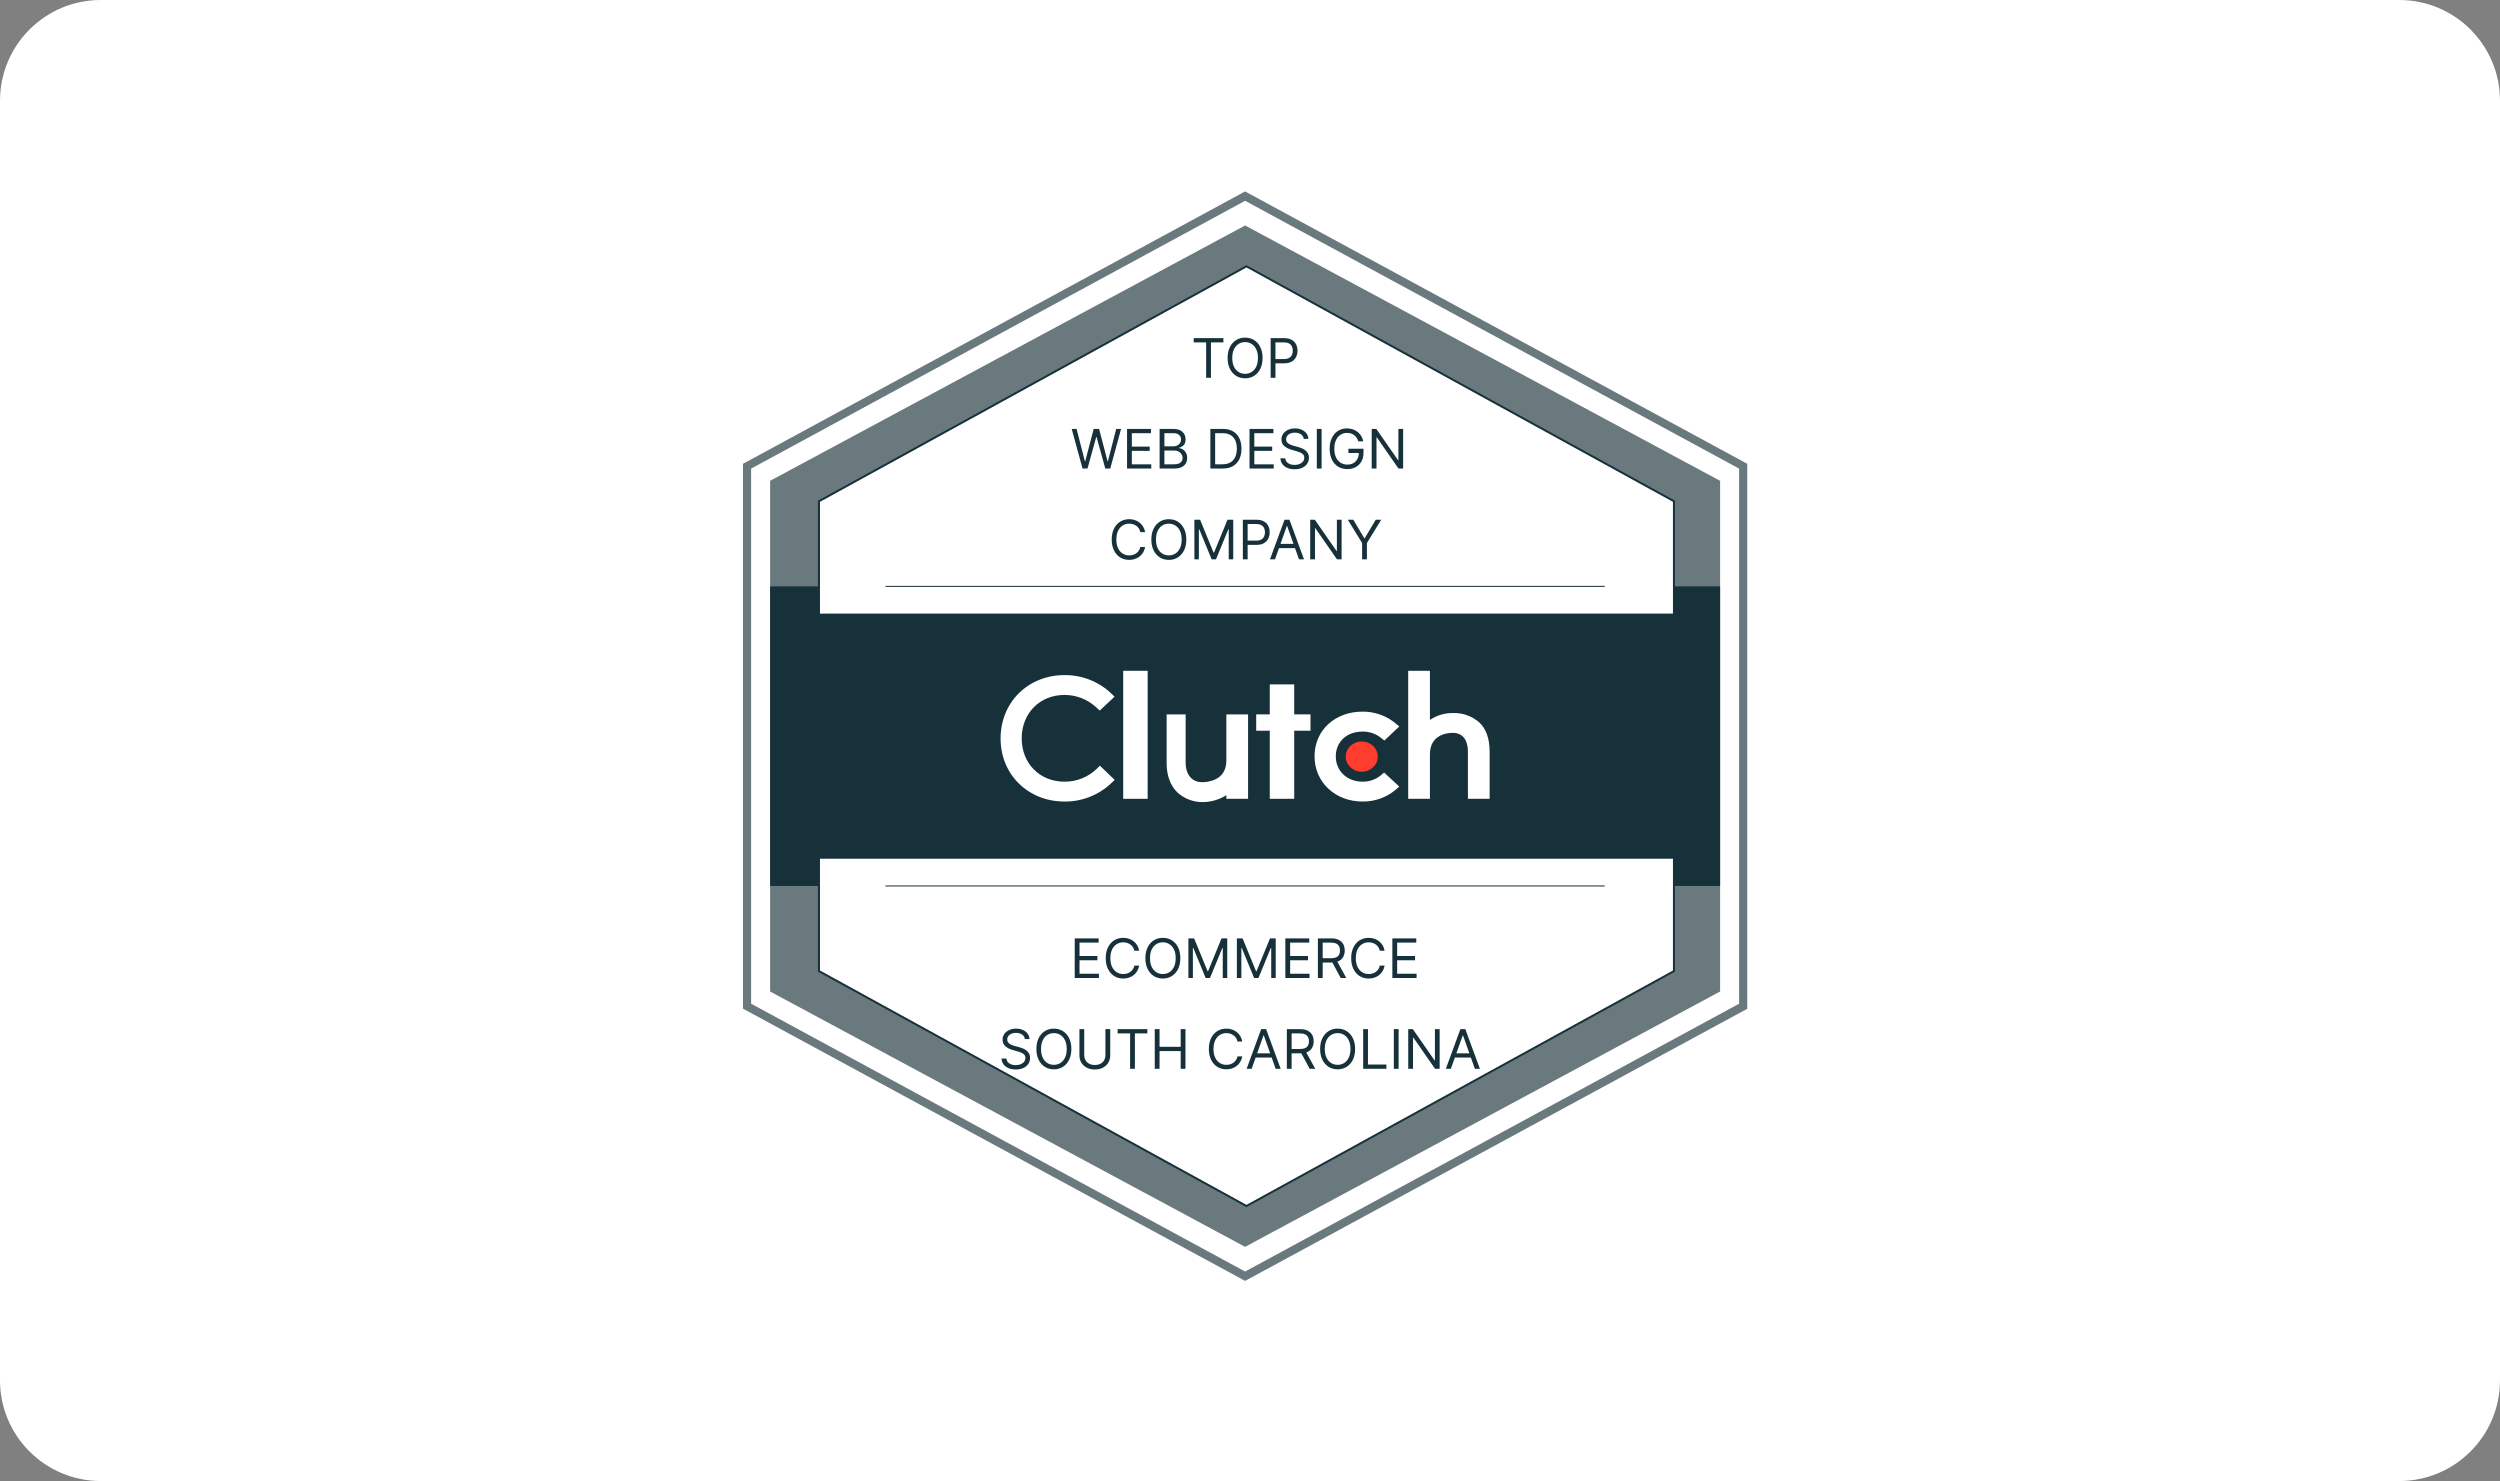
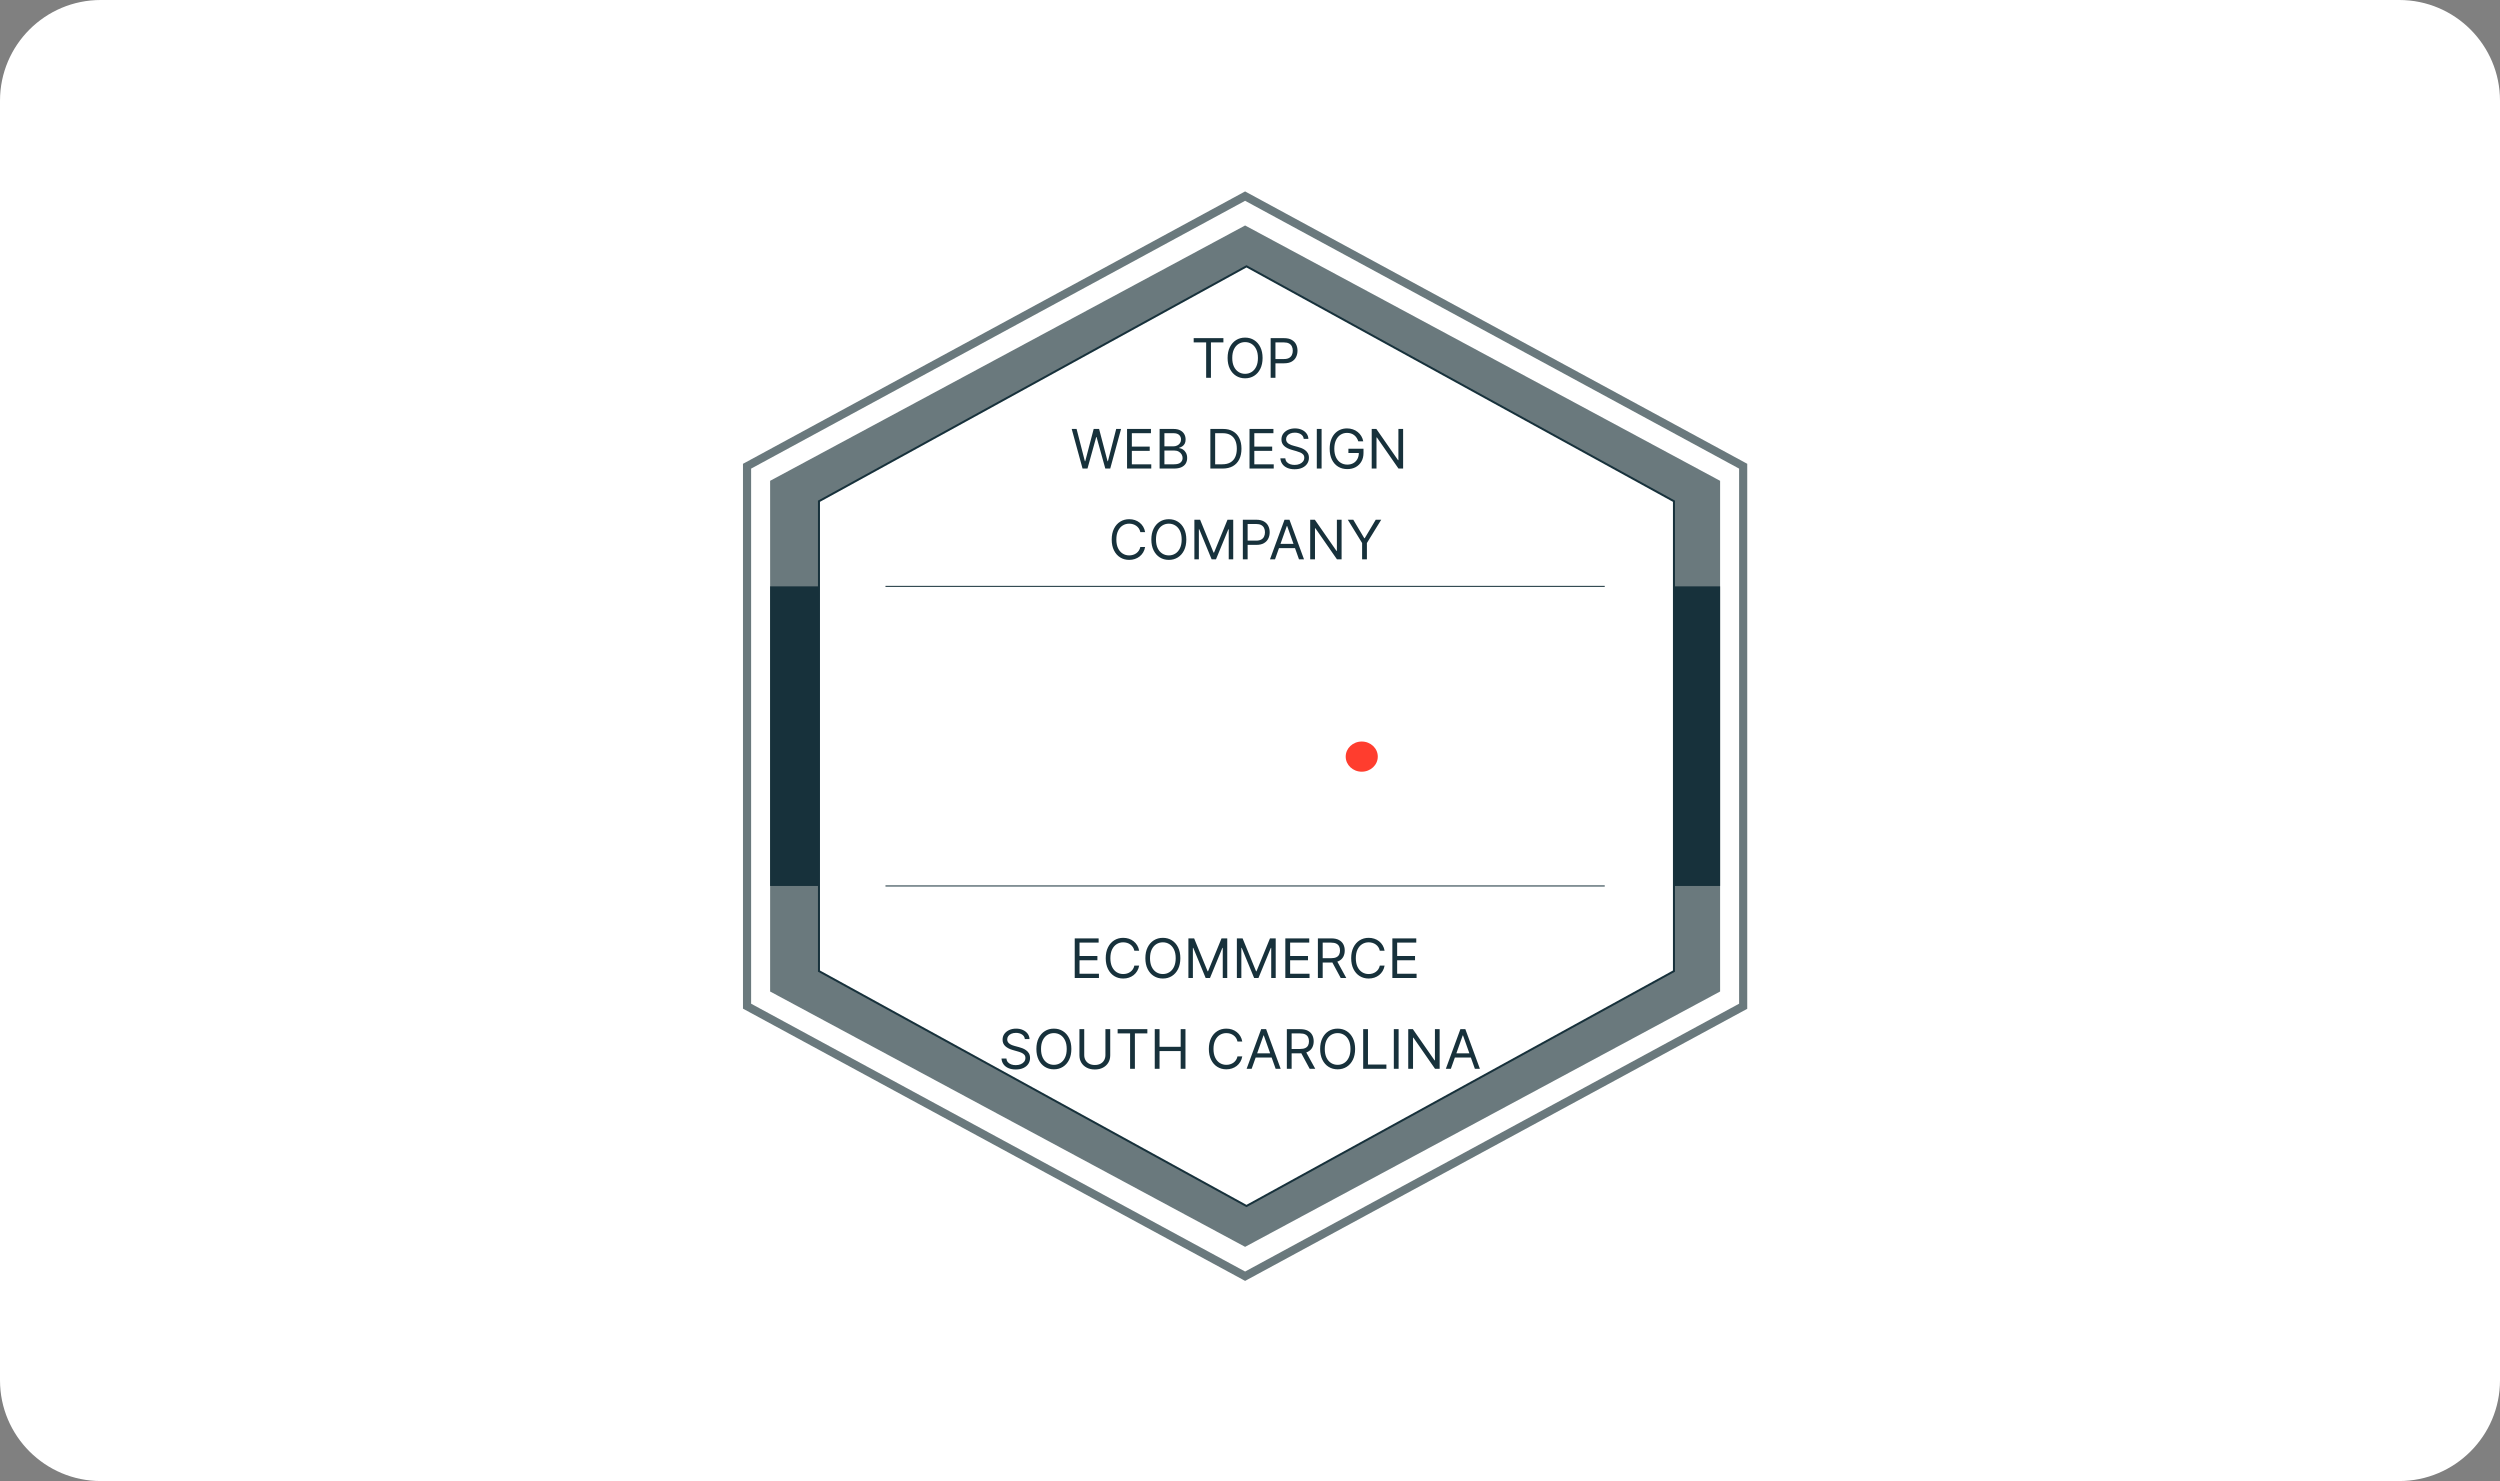
<svg xmlns="http://www.w3.org/2000/svg" width="211" height="125" viewBox="0 0 211 125" fill="none">
  <rect x="0" y="0" width="211" height="125" fill="#808080" stroke="none" />
  <path d="M0 8.503C0 3.807 3.807 0 8.503 0H202.497C207.193 0 211 3.807 211 8.503V116.497C211 121.193 207.183 125 202.486 125C128.12 125 82.88 125 8.514 125C3.817 125 0 121.193 0 116.497V8.503Z" fill="white" />
  <g clip-path="url(#clip0_1588_1192)">
    <path d="M147.238 39.342V84.922L105.202 107.713L63.165 84.922V39.342L105.202 16.551L147.238 39.342Z" fill="white" />
    <path d="M105.087 108.108L104.927 108.02L62.707 85.131V39.144L62.888 39.048L105.087 16.156L105.247 16.244L147.467 39.144V85.143L105.087 108.108ZM63.394 84.713L105.087 107.317L146.78 84.713V39.551L105.087 16.947L63.394 39.551V84.713Z" fill="#6A797D" />
    <path d="M145.177 40.581V83.683L105.087 105.234L64.998 83.683V40.581L105.087 19.03L145.177 40.581Z" fill="#6A797D" />
    <path d="M145.177 49.489H64.998V74.775H145.177V49.489Z" fill="#17313B" />
    <path d="M141.282 42.305V81.96L105.202 101.786L69.121 81.96V42.305L105.202 22.478L141.282 42.305Z" fill="white" stroke="#17313B" stroke-width="0.17" stroke-miterlimit="10" />
-     <path d="M144.031 51.788H66.143V72.477H144.031V51.788Z" fill="#17313B" />
    <path d="M74.734 74.775H135.44" stroke="#17313B" stroke-width="0.085" stroke-miterlimit="10" />
    <path d="M74.734 49.489H135.44" stroke="#17313B" stroke-width="0.085" stroke-miterlimit="10" />
-     <path d="M96.861 56.615H94.799V67.419H96.861V56.615Z" fill="white" />
-     <path d="M103.504 64.201C103.504 65.883 101.916 66.017 101.472 66.017C100.359 66.017 100.068 65.033 100.068 64.44V60.293H98.464V64.431C98.464 65.475 98.792 66.336 99.401 66.909C100.001 67.441 100.78 67.722 101.58 67.695C102.262 67.678 102.927 67.476 103.504 67.111V67.419H105.337V60.293H103.504V64.201Z" fill="white" />
    <path d="M109.231 57.764H107.169V60.293H106.024V61.672H107.169V67.419H109.231V61.672H110.606V60.293H109.231V57.764Z" fill="white" />
    <path d="M116.541 65.438C116.108 65.793 115.564 65.983 115.004 65.974C113.698 65.974 112.74 65.075 112.74 63.84C112.74 62.606 113.656 61.746 115.004 61.746C115.565 61.736 116.113 61.922 116.552 62.272L116.836 62.502L118.101 61.316L117.784 61.049C116.999 60.4 116.009 60.05 114.992 60.063C112.649 60.063 110.947 61.652 110.947 63.833C110.947 66.015 112.69 67.649 114.992 67.649C116.014 67.666 117.009 67.312 117.794 66.654L118.098 66.385L116.815 65.199L116.54 65.438H116.541Z" fill="white" />
    <path d="M124.841 60.964C124.23 60.433 123.442 60.153 122.635 60.18C121.941 60.171 121.261 60.374 120.685 60.764V56.615H118.852V67.419H120.685V63.672C120.685 61.99 122.158 61.853 122.602 61.853C123.716 61.853 123.892 62.839 123.892 63.433V67.419H125.725V63.442C125.725 62.398 125.459 61.538 124.841 60.964Z" fill="white" />
    <path d="M114.931 65.132C115.679 65.132 116.285 64.562 116.285 63.859C116.285 63.155 115.679 62.585 114.931 62.585C114.183 62.585 113.577 63.155 113.577 63.859C113.577 64.562 114.183 65.132 114.931 65.132Z" fill="#FF3D2E" />
    <path d="M92.538 64.911C91.81 65.603 90.842 65.984 89.839 65.973C87.75 65.973 86.231 64.433 86.231 62.318C86.231 60.203 87.75 58.653 89.839 58.653C90.836 58.648 91.798 59.026 92.528 59.707L92.813 59.976L94.066 58.799L93.791 58.53C92.725 57.518 91.307 56.962 89.839 56.98C86.763 56.98 84.449 59.279 84.449 62.327C84.449 65.375 86.772 67.649 89.839 67.649C91.312 67.666 92.734 67.106 93.802 66.089L94.077 65.822L92.833 64.627L92.538 64.912V64.911Z" fill="white" />
    <path d="M100.747 28.899V28.54H103.255V28.899H102.204V31.884H101.799V28.899H100.747ZM106.562 30.212C106.562 30.565 106.498 30.869 106.371 31.126C106.244 31.383 106.069 31.581 105.847 31.721C105.625 31.86 105.371 31.93 105.086 31.93C104.801 31.93 104.547 31.86 104.325 31.721C104.103 31.581 103.928 31.383 103.801 31.126C103.674 30.869 103.61 30.565 103.61 30.212C103.61 29.859 103.674 29.555 103.801 29.298C103.928 29.041 104.103 28.843 104.325 28.703C104.547 28.564 104.801 28.494 105.086 28.494C105.371 28.494 105.625 28.564 105.847 28.703C106.069 28.843 106.244 29.041 106.371 29.298C106.498 29.555 106.562 29.859 106.562 30.212ZM106.17 30.212C106.17 29.922 106.122 29.678 106.025 29.479C105.929 29.28 105.799 29.129 105.635 29.027C105.471 28.924 105.288 28.873 105.086 28.873C104.884 28.873 104.7 28.924 104.536 29.027C104.373 29.129 104.242 29.28 104.146 29.479C104.05 29.678 104.002 29.922 104.002 30.212C104.002 30.502 104.05 30.746 104.146 30.945C104.242 31.144 104.373 31.295 104.536 31.397C104.7 31.5 104.884 31.551 105.086 31.551C105.288 31.551 105.471 31.5 105.635 31.397C105.799 31.295 105.929 31.144 106.025 30.945C106.122 30.746 106.17 30.502 106.17 30.212ZM107.243 31.884V28.54H108.373C108.635 28.54 108.849 28.587 109.016 28.682C109.183 28.776 109.308 28.902 109.388 29.062C109.469 29.223 109.509 29.401 109.509 29.598C109.509 29.795 109.469 29.974 109.388 30.135C109.309 30.296 109.186 30.425 109.019 30.52C108.853 30.615 108.639 30.663 108.379 30.663H107.569V30.303H108.366C108.546 30.303 108.69 30.272 108.799 30.21C108.908 30.148 108.986 30.064 109.035 29.959C109.085 29.852 109.111 29.732 109.111 29.598C109.111 29.464 109.085 29.345 109.035 29.239C108.986 29.133 108.907 29.051 108.797 28.991C108.687 28.93 108.541 28.899 108.359 28.899H107.648V31.884H107.243Z" fill="#17313B" />
    <path d="M91.367 39.546L90.452 36.203H90.864L91.562 38.926H91.595L92.307 36.203H92.764L93.476 38.926H93.509L94.207 36.203H94.619L93.704 39.546H93.287L92.549 36.882H92.522L91.784 39.546H91.367ZM95.123 39.546V36.203H97.141V36.562H95.528V37.692H97.037V38.051H95.528V39.187H97.167V39.546H95.123ZM97.871 39.546V36.203H99.04C99.273 36.203 99.465 36.243 99.616 36.324C99.768 36.403 99.88 36.51 99.954 36.645C100.028 36.779 100.065 36.928 100.065 37.091C100.065 37.234 100.04 37.353 99.989 37.447C99.939 37.54 99.872 37.614 99.789 37.669C99.708 37.723 99.619 37.764 99.523 37.79V37.822C99.626 37.829 99.728 37.865 99.832 37.93C99.935 37.995 100.022 38.089 100.091 38.211C100.161 38.333 100.196 38.482 100.196 38.658C100.196 38.826 100.158 38.977 100.082 39.111C100.005 39.244 99.885 39.35 99.721 39.429C99.556 39.507 99.343 39.546 99.079 39.546H97.871ZM98.276 39.187H99.079C99.344 39.187 99.531 39.136 99.642 39.034C99.755 38.93 99.811 38.805 99.811 38.658C99.811 38.545 99.782 38.441 99.724 38.345C99.666 38.248 99.584 38.171 99.478 38.113C99.371 38.054 99.245 38.025 99.099 38.025H98.276V39.187ZM98.276 37.672H99.027C99.149 37.672 99.259 37.648 99.357 37.6C99.456 37.552 99.534 37.485 99.592 37.398C99.651 37.311 99.68 37.208 99.68 37.091C99.68 36.944 99.629 36.819 99.527 36.717C99.424 36.614 99.262 36.562 99.04 36.562H98.276V37.672ZM103.186 39.546H102.154V36.203H103.232C103.556 36.203 103.834 36.27 104.065 36.404C104.295 36.536 104.472 36.727 104.595 36.977C104.718 37.225 104.78 37.522 104.78 37.868C104.78 38.216 104.718 38.516 104.594 38.768C104.469 39.018 104.289 39.211 104.051 39.346C103.814 39.479 103.526 39.546 103.186 39.546ZM102.559 39.187H103.16C103.437 39.187 103.666 39.134 103.847 39.027C104.029 38.92 104.165 38.769 104.254 38.572C104.343 38.375 104.388 38.14 104.388 37.868C104.388 37.598 104.344 37.366 104.256 37.171C104.167 36.975 104.036 36.825 103.86 36.72C103.685 36.615 103.467 36.562 103.206 36.562H102.559V39.187ZM105.459 39.546V36.203H107.477V36.562H105.864V37.692H107.372V38.051H105.864V39.187H107.503V39.546H105.459ZM110.035 37.039C110.016 36.873 109.936 36.745 109.797 36.653C109.658 36.562 109.487 36.516 109.284 36.516C109.136 36.516 109.007 36.54 108.896 36.588C108.786 36.636 108.7 36.702 108.638 36.786C108.577 36.869 108.546 36.965 108.546 37.071C108.546 37.16 108.567 37.237 108.61 37.301C108.653 37.365 108.709 37.417 108.776 37.46C108.844 37.501 108.915 37.535 108.989 37.563C109.063 37.589 109.131 37.61 109.193 37.626L109.532 37.718C109.619 37.741 109.716 37.772 109.823 37.812C109.931 37.853 110.034 37.908 110.132 37.977C110.231 38.046 110.312 38.134 110.376 38.242C110.441 38.35 110.473 38.482 110.473 38.639C110.473 38.819 110.425 38.983 110.331 39.128C110.237 39.274 110.1 39.39 109.919 39.476C109.74 39.562 109.521 39.605 109.265 39.605C109.025 39.605 108.818 39.566 108.643 39.489C108.468 39.412 108.331 39.304 108.231 39.166C108.132 39.028 108.076 38.867 108.063 38.684H108.481C108.492 38.811 108.534 38.915 108.608 38.998C108.683 39.079 108.778 39.14 108.892 39.181C109.008 39.22 109.132 39.239 109.265 39.239C109.419 39.239 109.558 39.214 109.681 39.164C109.804 39.113 109.901 39.042 109.973 38.952C110.045 38.861 110.081 38.754 110.081 38.632C110.081 38.521 110.05 38.431 109.988 38.361C109.926 38.291 109.844 38.235 109.743 38.191C109.642 38.148 109.532 38.11 109.415 38.077L109.003 37.959C108.742 37.884 108.535 37.777 108.383 37.638C108.231 37.498 108.154 37.316 108.154 37.091C108.154 36.904 108.205 36.74 108.306 36.601C108.409 36.461 108.546 36.352 108.718 36.275C108.891 36.196 109.084 36.157 109.297 36.157C109.513 36.157 109.704 36.196 109.872 36.273C110.04 36.349 110.172 36.454 110.27 36.586C110.369 36.719 110.422 36.87 110.427 37.039H110.035ZM111.543 36.203V39.546H111.138V36.203H111.543ZM114.641 37.248C114.605 37.138 114.558 37.039 114.499 36.952C114.441 36.864 114.372 36.789 114.292 36.727C114.212 36.665 114.122 36.617 114.021 36.585C113.919 36.552 113.808 36.536 113.687 36.536C113.489 36.536 113.309 36.587 113.147 36.689C112.985 36.791 112.856 36.942 112.76 37.142C112.664 37.341 112.616 37.585 112.616 37.874C112.616 38.164 112.665 38.408 112.762 38.608C112.859 38.807 112.99 38.958 113.155 39.06C113.321 39.162 113.507 39.213 113.714 39.213C113.905 39.213 114.074 39.172 114.22 39.091C114.367 39.008 114.481 38.892 114.563 38.742C114.645 38.59 114.687 38.412 114.687 38.208L114.811 38.234H113.805V37.874H115.079V38.234C115.079 38.509 115.02 38.749 114.902 38.952C114.786 39.156 114.625 39.313 114.419 39.426C114.214 39.537 113.979 39.592 113.714 39.592C113.418 39.592 113.157 39.522 112.933 39.383C112.71 39.244 112.536 39.046 112.411 38.789C112.287 38.532 112.225 38.227 112.225 37.874C112.225 37.61 112.26 37.372 112.331 37.161C112.403 36.949 112.504 36.768 112.634 36.619C112.765 36.47 112.92 36.356 113.098 36.276C113.277 36.197 113.473 36.157 113.687 36.157C113.864 36.157 114.028 36.184 114.181 36.237C114.334 36.289 114.471 36.364 114.59 36.461C114.711 36.556 114.812 36.671 114.892 36.805C114.973 36.938 115.028 37.085 115.059 37.248H114.641ZM118.423 36.203V39.546H118.032L116.21 36.921H116.177V39.546H115.772V36.203H116.164L117.992 38.834H118.025V36.203H118.423Z" fill="#17313B" />
    <path d="M96.649 44.91H96.244C96.22 44.794 96.178 44.691 96.119 44.603C96.06 44.515 95.988 44.441 95.903 44.381C95.819 44.32 95.726 44.275 95.624 44.244C95.522 44.214 95.415 44.198 95.304 44.198C95.102 44.198 94.918 44.249 94.754 44.352C94.591 44.454 94.46 44.605 94.364 44.804C94.268 45.003 94.22 45.248 94.22 45.537C94.22 45.827 94.268 46.071 94.364 46.27C94.46 46.469 94.591 46.62 94.754 46.722C94.918 46.825 95.102 46.876 95.304 46.876C95.415 46.876 95.522 46.861 95.624 46.83C95.726 46.8 95.819 46.755 95.903 46.695C95.988 46.634 96.06 46.559 96.119 46.471C96.178 46.382 96.22 46.279 96.244 46.164H96.649C96.619 46.335 96.563 46.488 96.483 46.623C96.402 46.758 96.302 46.873 96.182 46.967C96.063 47.061 95.928 47.132 95.779 47.181C95.631 47.23 95.473 47.255 95.304 47.255C95.019 47.255 94.765 47.185 94.543 47.046C94.321 46.906 94.146 46.708 94.019 46.451C93.892 46.195 93.828 45.89 93.828 45.537C93.828 45.184 93.892 44.88 94.019 44.623C94.146 44.366 94.321 44.168 94.543 44.029C94.765 43.889 95.019 43.82 95.304 43.82C95.473 43.82 95.631 43.844 95.779 43.893C95.928 43.942 96.063 44.014 96.182 44.109C96.302 44.202 96.402 44.316 96.483 44.451C96.563 44.585 96.619 44.738 96.649 44.91ZM100.125 45.537C100.125 45.89 100.061 46.195 99.934 46.451C99.806 46.708 99.632 46.906 99.41 47.046C99.188 47.185 98.934 47.255 98.649 47.255C98.364 47.255 98.11 47.185 97.888 47.046C97.666 46.906 97.491 46.708 97.364 46.451C97.237 46.195 97.173 45.89 97.173 45.537C97.173 45.184 97.237 44.88 97.364 44.623C97.491 44.366 97.666 44.168 97.888 44.029C98.11 43.889 98.364 43.82 98.649 43.82C98.934 43.82 99.188 43.889 99.41 44.029C99.632 44.168 99.806 44.366 99.934 44.623C100.061 44.88 100.125 45.184 100.125 45.537ZM99.733 45.537C99.733 45.248 99.684 45.003 99.588 44.804C99.492 44.605 99.362 44.454 99.197 44.352C99.034 44.249 98.851 44.198 98.649 44.198C98.446 44.198 98.263 44.249 98.099 44.352C97.935 44.454 97.805 44.605 97.708 44.804C97.613 45.003 97.565 45.248 97.565 45.537C97.565 45.827 97.613 46.071 97.708 46.27C97.805 46.469 97.935 46.62 98.099 46.722C98.263 46.825 98.446 46.876 98.649 46.876C98.851 46.876 99.034 46.825 99.197 46.722C99.362 46.62 99.492 46.469 99.588 46.27C99.684 46.071 99.733 45.827 99.733 45.537ZM100.806 43.865H101.289L102.425 46.641H102.464L103.601 43.865H104.084V47.209H103.705V44.669H103.673L102.628 47.209H102.262L101.217 44.669H101.184V47.209H100.806V43.865ZM104.896 47.209V43.865H106.026C106.288 43.865 106.502 43.913 106.669 44.007C106.837 44.101 106.961 44.228 107.041 44.388C107.122 44.548 107.162 44.726 107.162 44.923C107.162 45.12 107.122 45.299 107.041 45.46C106.962 45.621 106.839 45.75 106.672 45.846C106.506 45.94 106.292 45.988 106.032 45.988H105.222V45.629H106.019C106.199 45.629 106.343 45.597 106.452 45.535C106.561 45.474 106.64 45.39 106.688 45.284C106.739 45.177 106.764 45.057 106.764 44.923C106.764 44.789 106.739 44.67 106.688 44.564C106.64 44.459 106.56 44.376 106.45 44.316C106.34 44.255 106.194 44.224 106.013 44.224H105.301V47.209H104.896ZM107.61 47.209H107.186L108.413 43.865H108.831L110.059 47.209H109.635L108.635 44.394H108.609L107.61 47.209ZM107.767 45.903H109.478V46.262H107.767V45.903ZM113.231 43.865V47.209H112.84L111.018 44.584H110.985V47.209H110.58V43.865H110.972L112.8 46.497H112.833V43.865H113.231ZM113.754 43.865H114.218L115.145 45.426H115.184L116.112 43.865H116.576L115.367 45.831V47.209H114.962V45.831L113.754 43.865Z" fill="#17313B" />
    <path d="M90.707 82.543V79.199H92.725V79.558H91.112V80.688H92.62V81.047H91.112V82.183H92.751V82.543H90.707ZM96.145 80.244H95.74C95.716 80.127 95.674 80.025 95.614 79.937C95.556 79.849 95.484 79.775 95.399 79.715C95.315 79.654 95.222 79.608 95.12 79.578C95.017 79.547 94.911 79.532 94.8 79.532C94.597 79.532 94.414 79.583 94.249 79.685C94.086 79.788 93.956 79.938 93.859 80.138C93.764 80.337 93.716 80.581 93.716 80.871C93.716 81.16 93.764 81.404 93.859 81.604C93.956 81.803 94.086 81.954 94.249 82.056C94.414 82.158 94.597 82.209 94.8 82.209C94.911 82.209 95.017 82.194 95.12 82.164C95.222 82.133 95.315 82.088 95.399 82.028C95.484 81.967 95.556 81.893 95.614 81.805C95.674 81.715 95.716 81.613 95.74 81.498H96.145C96.115 81.668 96.059 81.821 95.978 81.956C95.898 82.091 95.798 82.206 95.678 82.301C95.558 82.394 95.424 82.466 95.275 82.515C95.127 82.564 94.969 82.588 94.8 82.588C94.515 82.588 94.261 82.519 94.039 82.379C93.817 82.24 93.642 82.042 93.515 81.785C93.388 81.528 93.324 81.223 93.324 80.871C93.324 80.518 93.388 80.213 93.515 79.956C93.642 79.7 93.817 79.501 94.039 79.362C94.261 79.223 94.515 79.153 94.8 79.153C94.969 79.153 95.127 79.178 95.275 79.227C95.424 79.275 95.558 79.347 95.678 79.442C95.798 79.536 95.898 79.65 95.978 79.785C96.059 79.919 96.115 80.072 96.145 80.244ZM99.621 80.871C99.621 81.223 99.557 81.528 99.43 81.785C99.302 82.042 99.127 82.24 98.906 82.379C98.683 82.519 98.43 82.588 98.145 82.588C97.859 82.588 97.606 82.519 97.384 82.379C97.162 82.24 96.987 82.042 96.86 81.785C96.732 81.528 96.669 81.223 96.669 80.871C96.669 80.518 96.732 80.213 96.86 79.956C96.987 79.7 97.162 79.501 97.384 79.362C97.606 79.223 97.859 79.153 98.145 79.153C98.43 79.153 98.683 79.223 98.906 79.362C99.127 79.501 99.302 79.7 99.43 79.956C99.557 80.213 99.621 80.518 99.621 80.871ZM99.229 80.871C99.229 80.581 99.18 80.337 99.084 80.138C98.988 79.938 98.858 79.788 98.693 79.685C98.53 79.583 98.347 79.532 98.145 79.532C97.942 79.532 97.759 79.583 97.594 79.685C97.431 79.788 97.301 79.938 97.204 80.138C97.109 80.337 97.061 80.581 97.061 80.871C97.061 81.16 97.109 81.404 97.204 81.604C97.301 81.803 97.431 81.954 97.594 82.056C97.759 82.158 97.942 82.209 98.145 82.209C98.347 82.209 98.53 82.158 98.693 82.056C98.858 81.954 98.988 81.803 99.084 81.604C99.18 81.404 99.229 81.16 99.229 80.871ZM100.301 79.199H100.785L101.921 81.974H101.96L103.097 79.199H103.58V82.543H103.201V80.002H103.168L102.123 82.543H101.758L100.713 80.002H100.68V82.543H100.301V79.199ZM104.392 79.199H104.875L106.011 81.974H106.05L107.187 79.199H107.67V82.543H107.291V80.002H107.259L106.214 82.543H105.848L104.803 80.002H104.77V82.543H104.392V79.199ZM108.482 82.543V79.199H110.5V79.558H108.887V80.688H110.395V81.047H108.887V82.183H110.526V82.543H108.482ZM111.23 82.543V79.199H112.359C112.621 79.199 112.835 79.243 113.003 79.333C113.17 79.421 113.294 79.542 113.375 79.697C113.456 79.851 113.496 80.027 113.496 80.224C113.496 80.421 113.456 80.596 113.375 80.748C113.294 80.901 113.171 81.02 113.004 81.107C112.838 81.193 112.625 81.236 112.366 81.236H111.452V80.871H112.353C112.531 80.871 112.675 80.844 112.784 80.792C112.894 80.74 112.973 80.666 113.022 80.57C113.072 80.473 113.097 80.358 113.097 80.224C113.097 80.09 113.072 79.973 113.022 79.873C112.972 79.773 112.892 79.696 112.782 79.641C112.672 79.586 112.527 79.558 112.346 79.558H111.635V82.543H111.23ZM112.804 81.04L113.626 82.543H113.156L112.346 81.04H112.804ZM116.861 80.244H116.456C116.432 80.127 116.39 80.025 116.331 79.937C116.272 79.849 116.2 79.775 116.115 79.715C116.031 79.654 115.938 79.608 115.836 79.578C115.733 79.547 115.627 79.532 115.516 79.532C115.313 79.532 115.13 79.583 114.966 79.685C114.802 79.788 114.672 79.938 114.575 80.138C114.48 80.337 114.432 80.581 114.432 80.871C114.432 81.16 114.48 81.404 114.575 81.604C114.672 81.803 114.802 81.954 114.966 82.056C115.13 82.158 115.313 82.209 115.516 82.209C115.627 82.209 115.733 82.194 115.836 82.164C115.938 82.133 116.031 82.088 116.115 82.028C116.2 81.967 116.272 81.893 116.331 81.805C116.39 81.715 116.432 81.613 116.456 81.498H116.861C116.831 81.668 116.775 81.821 116.695 81.956C116.614 82.091 116.514 82.206 116.394 82.301C116.274 82.394 116.14 82.466 115.991 82.515C115.843 82.564 115.685 82.588 115.516 82.588C115.231 82.588 114.977 82.519 114.755 82.379C114.533 82.24 114.358 82.042 114.231 81.785C114.104 81.528 114.04 81.223 114.04 80.871C114.04 80.518 114.104 80.213 114.231 79.956C114.358 79.7 114.533 79.501 114.755 79.362C114.977 79.223 115.231 79.153 115.516 79.153C115.685 79.153 115.843 79.178 115.991 79.227C116.14 79.275 116.274 79.347 116.394 79.442C116.514 79.536 116.614 79.65 116.695 79.785C116.775 79.919 116.831 80.072 116.861 80.244ZM117.515 82.543V79.199H119.533V79.558H117.92V80.688H119.429V81.047H117.92V82.183H119.56V82.543H117.515Z" fill="#17313B" />
    <path d="M86.498 87.697C86.479 87.532 86.399 87.403 86.26 87.312C86.121 87.221 85.95 87.175 85.747 87.175C85.599 87.175 85.47 87.199 85.359 87.247C85.249 87.295 85.163 87.36 85.101 87.444C85.04 87.528 85.009 87.623 85.009 87.73C85.009 87.819 85.031 87.896 85.073 87.96C85.117 88.023 85.172 88.076 85.24 88.118C85.307 88.16 85.378 88.194 85.452 88.221C85.526 88.248 85.594 88.269 85.656 88.285L85.996 88.376C86.083 88.399 86.18 88.431 86.286 88.471C86.394 88.511 86.497 88.566 86.595 88.636C86.694 88.705 86.775 88.793 86.84 88.901C86.904 89.008 86.936 89.141 86.936 89.297C86.936 89.478 86.889 89.641 86.794 89.787C86.7 89.933 86.563 90.049 86.382 90.135C86.203 90.221 85.985 90.264 85.728 90.264C85.488 90.264 85.281 90.225 85.106 90.148C84.932 90.071 84.794 89.963 84.694 89.825C84.595 89.686 84.539 89.526 84.526 89.343H84.944C84.955 89.469 84.997 89.574 85.071 89.656C85.147 89.738 85.241 89.799 85.356 89.839C85.471 89.879 85.595 89.898 85.728 89.898C85.882 89.898 86.021 89.873 86.144 89.823C86.267 89.772 86.365 89.701 86.436 89.611C86.508 89.519 86.544 89.413 86.544 89.291C86.544 89.18 86.513 89.089 86.451 89.02C86.389 88.95 86.307 88.894 86.206 88.85C86.105 88.806 85.996 88.768 85.878 88.736L85.466 88.618C85.205 88.543 84.999 88.436 84.846 88.296C84.694 88.157 84.618 87.975 84.618 87.75C84.618 87.562 84.668 87.399 84.769 87.26C84.872 87.119 85.009 87.01 85.181 86.933C85.354 86.855 85.547 86.816 85.76 86.816C85.976 86.816 86.168 86.854 86.335 86.932C86.503 87.008 86.635 87.112 86.734 87.245C86.832 87.378 86.885 87.529 86.89 87.697H86.498ZM90.423 88.533C90.423 88.886 90.359 89.191 90.232 89.448C90.105 89.704 89.93 89.903 89.708 90.042C89.486 90.181 89.232 90.251 88.947 90.251C88.662 90.251 88.408 90.181 88.186 90.042C87.964 89.903 87.789 89.704 87.662 89.448C87.535 89.191 87.471 88.886 87.471 88.533C87.471 88.181 87.535 87.876 87.662 87.619C87.789 87.362 87.964 87.164 88.186 87.025C88.408 86.885 88.662 86.816 88.947 86.816C89.232 86.816 89.486 86.885 89.708 87.025C89.93 87.164 90.105 87.362 90.232 87.619C90.359 87.876 90.423 88.181 90.423 88.533ZM90.031 88.533C90.031 88.244 89.983 87.999 89.886 87.8C89.79 87.601 89.66 87.45 89.496 87.348C89.332 87.246 89.149 87.194 88.947 87.194C88.745 87.194 88.561 87.246 88.397 87.348C88.234 87.45 88.103 87.601 88.007 87.8C87.911 87.999 87.863 88.244 87.863 88.533C87.863 88.823 87.911 89.067 88.007 89.266C88.103 89.466 88.234 89.616 88.397 89.719C88.561 89.821 88.745 89.872 88.947 89.872C89.149 89.872 89.332 89.821 89.496 89.719C89.66 89.616 89.79 89.466 89.886 89.266C89.983 89.067 90.031 88.823 90.031 88.533ZM93.298 86.861H93.703V89.075C93.703 89.304 93.649 89.508 93.541 89.688C93.435 89.866 93.284 90.007 93.089 90.11C92.894 90.213 92.666 90.264 92.403 90.264C92.141 90.264 91.912 90.213 91.718 90.11C91.523 90.007 91.371 89.866 91.264 89.688C91.157 89.508 91.104 89.304 91.104 89.075V86.861H91.509V89.043C91.509 89.206 91.544 89.351 91.616 89.478C91.688 89.605 91.79 89.704 91.923 89.777C92.057 89.849 92.217 89.885 92.403 89.885C92.589 89.885 92.749 89.849 92.883 89.777C93.017 89.704 93.12 89.605 93.19 89.478C93.262 89.351 93.298 89.206 93.298 89.043V86.861ZM94.329 87.221V86.861H96.836V87.221H95.785V90.205H95.38V87.221H94.329ZM97.461 90.205V86.861H97.866V88.35H99.649V86.861H100.054V90.205H99.649V88.71H97.866V90.205H97.461ZM104.848 87.906H104.443C104.419 87.79 104.378 87.688 104.318 87.599C104.259 87.511 104.187 87.437 104.102 87.377C104.018 87.316 103.925 87.271 103.823 87.24C103.721 87.21 103.614 87.194 103.503 87.194C103.301 87.194 103.117 87.246 102.953 87.348C102.79 87.45 102.659 87.601 102.563 87.8C102.467 87.999 102.419 88.244 102.419 88.533C102.419 88.823 102.467 89.067 102.563 89.266C102.659 89.466 102.79 89.616 102.953 89.719C103.117 89.821 103.301 89.872 103.503 89.872C103.614 89.872 103.721 89.857 103.823 89.826C103.925 89.796 104.018 89.751 104.102 89.691C104.187 89.63 104.259 89.555 104.318 89.467C104.378 89.378 104.419 89.275 104.443 89.16H104.848C104.818 89.331 104.762 89.484 104.682 89.619C104.601 89.754 104.501 89.869 104.381 89.963C104.262 90.057 104.127 90.128 103.978 90.177C103.83 90.226 103.672 90.251 103.503 90.251C103.218 90.251 102.964 90.181 102.742 90.042C102.52 89.903 102.345 89.704 102.218 89.448C102.091 89.191 102.027 88.886 102.027 88.533C102.027 88.181 102.091 87.876 102.218 87.619C102.345 87.362 102.52 87.164 102.742 87.025C102.964 86.885 103.218 86.816 103.503 86.816C103.672 86.816 103.83 86.84 103.978 86.889C104.127 86.938 104.262 87.01 104.381 87.105C104.501 87.198 104.601 87.312 104.682 87.448C104.762 87.581 104.818 87.734 104.848 87.906ZM105.64 90.205H105.215L106.443 86.861H106.861L108.089 90.205H107.664L106.665 87.39H106.639L105.64 90.205ZM105.796 88.899H107.508V89.258H105.796V88.899ZM108.61 90.205V86.861H109.739C110.001 86.861 110.215 86.906 110.383 86.995C110.55 87.083 110.674 87.205 110.755 87.359C110.835 87.514 110.876 87.69 110.876 87.887C110.876 88.084 110.835 88.258 110.755 88.411C110.674 88.563 110.551 88.683 110.384 88.77C110.218 88.856 110.005 88.899 109.746 88.899H108.832V88.533H109.733C109.911 88.533 110.055 88.507 110.164 88.455C110.274 88.403 110.353 88.329 110.402 88.233C110.452 88.136 110.477 88.021 110.477 87.887C110.477 87.753 110.452 87.636 110.402 87.536C110.352 87.436 110.272 87.358 110.162 87.304C110.052 87.248 109.907 87.221 109.726 87.221H109.014V90.205H108.61ZM110.183 88.703L111.006 90.205H110.536L109.726 88.703H110.183ZM114.372 88.533C114.372 88.886 114.308 89.191 114.181 89.448C114.053 89.704 113.879 89.903 113.657 90.042C113.434 90.181 113.181 90.251 112.896 90.251C112.611 90.251 112.357 90.181 112.135 90.042C111.913 89.903 111.738 89.704 111.611 89.448C111.483 89.191 111.42 88.886 111.42 88.533C111.42 88.181 111.483 87.876 111.611 87.619C111.738 87.362 111.913 87.164 112.135 87.025C112.357 86.885 112.611 86.816 112.896 86.816C113.181 86.816 113.434 86.885 113.657 87.025C113.879 87.164 114.053 87.362 114.181 87.619C114.308 87.876 114.372 88.181 114.372 88.533ZM113.98 88.533C113.98 88.244 113.931 87.999 113.834 87.8C113.739 87.601 113.609 87.45 113.444 87.348C113.281 87.246 113.098 87.194 112.896 87.194C112.693 87.194 112.51 87.246 112.345 87.348C112.182 87.45 112.052 87.601 111.955 87.8C111.86 87.999 111.812 88.244 111.812 88.533C111.812 88.823 111.86 89.067 111.955 89.266C112.052 89.466 112.182 89.616 112.345 89.719C112.51 89.821 112.693 89.872 112.896 89.872C113.098 89.872 113.281 89.821 113.444 89.719C113.609 89.616 113.739 89.466 113.834 89.266C113.931 89.067 113.98 88.823 113.98 88.533ZM115.052 90.205V86.861H115.457V89.846H117.012V90.205H115.052ZM118.043 86.861V90.205H117.639V86.861H118.043ZM121.507 86.861V90.205H121.115L119.293 87.58H119.26V90.205H118.855V86.861H119.247L121.076 89.493H121.108V86.861H121.507ZM122.454 90.205H122.03L123.257 86.861H123.675L124.903 90.205H124.479L123.479 87.39H123.453L122.454 90.205ZM122.611 88.899H124.322V89.258H122.611V88.899Z" fill="#17313B" />
  </g>
  <defs>
    <clipPath id="clip0_1588_1192">
      <rect width="84.76" height="91.952" fill="white" transform="translate(62.707 16.156)" />
    </clipPath>
  </defs>
</svg>